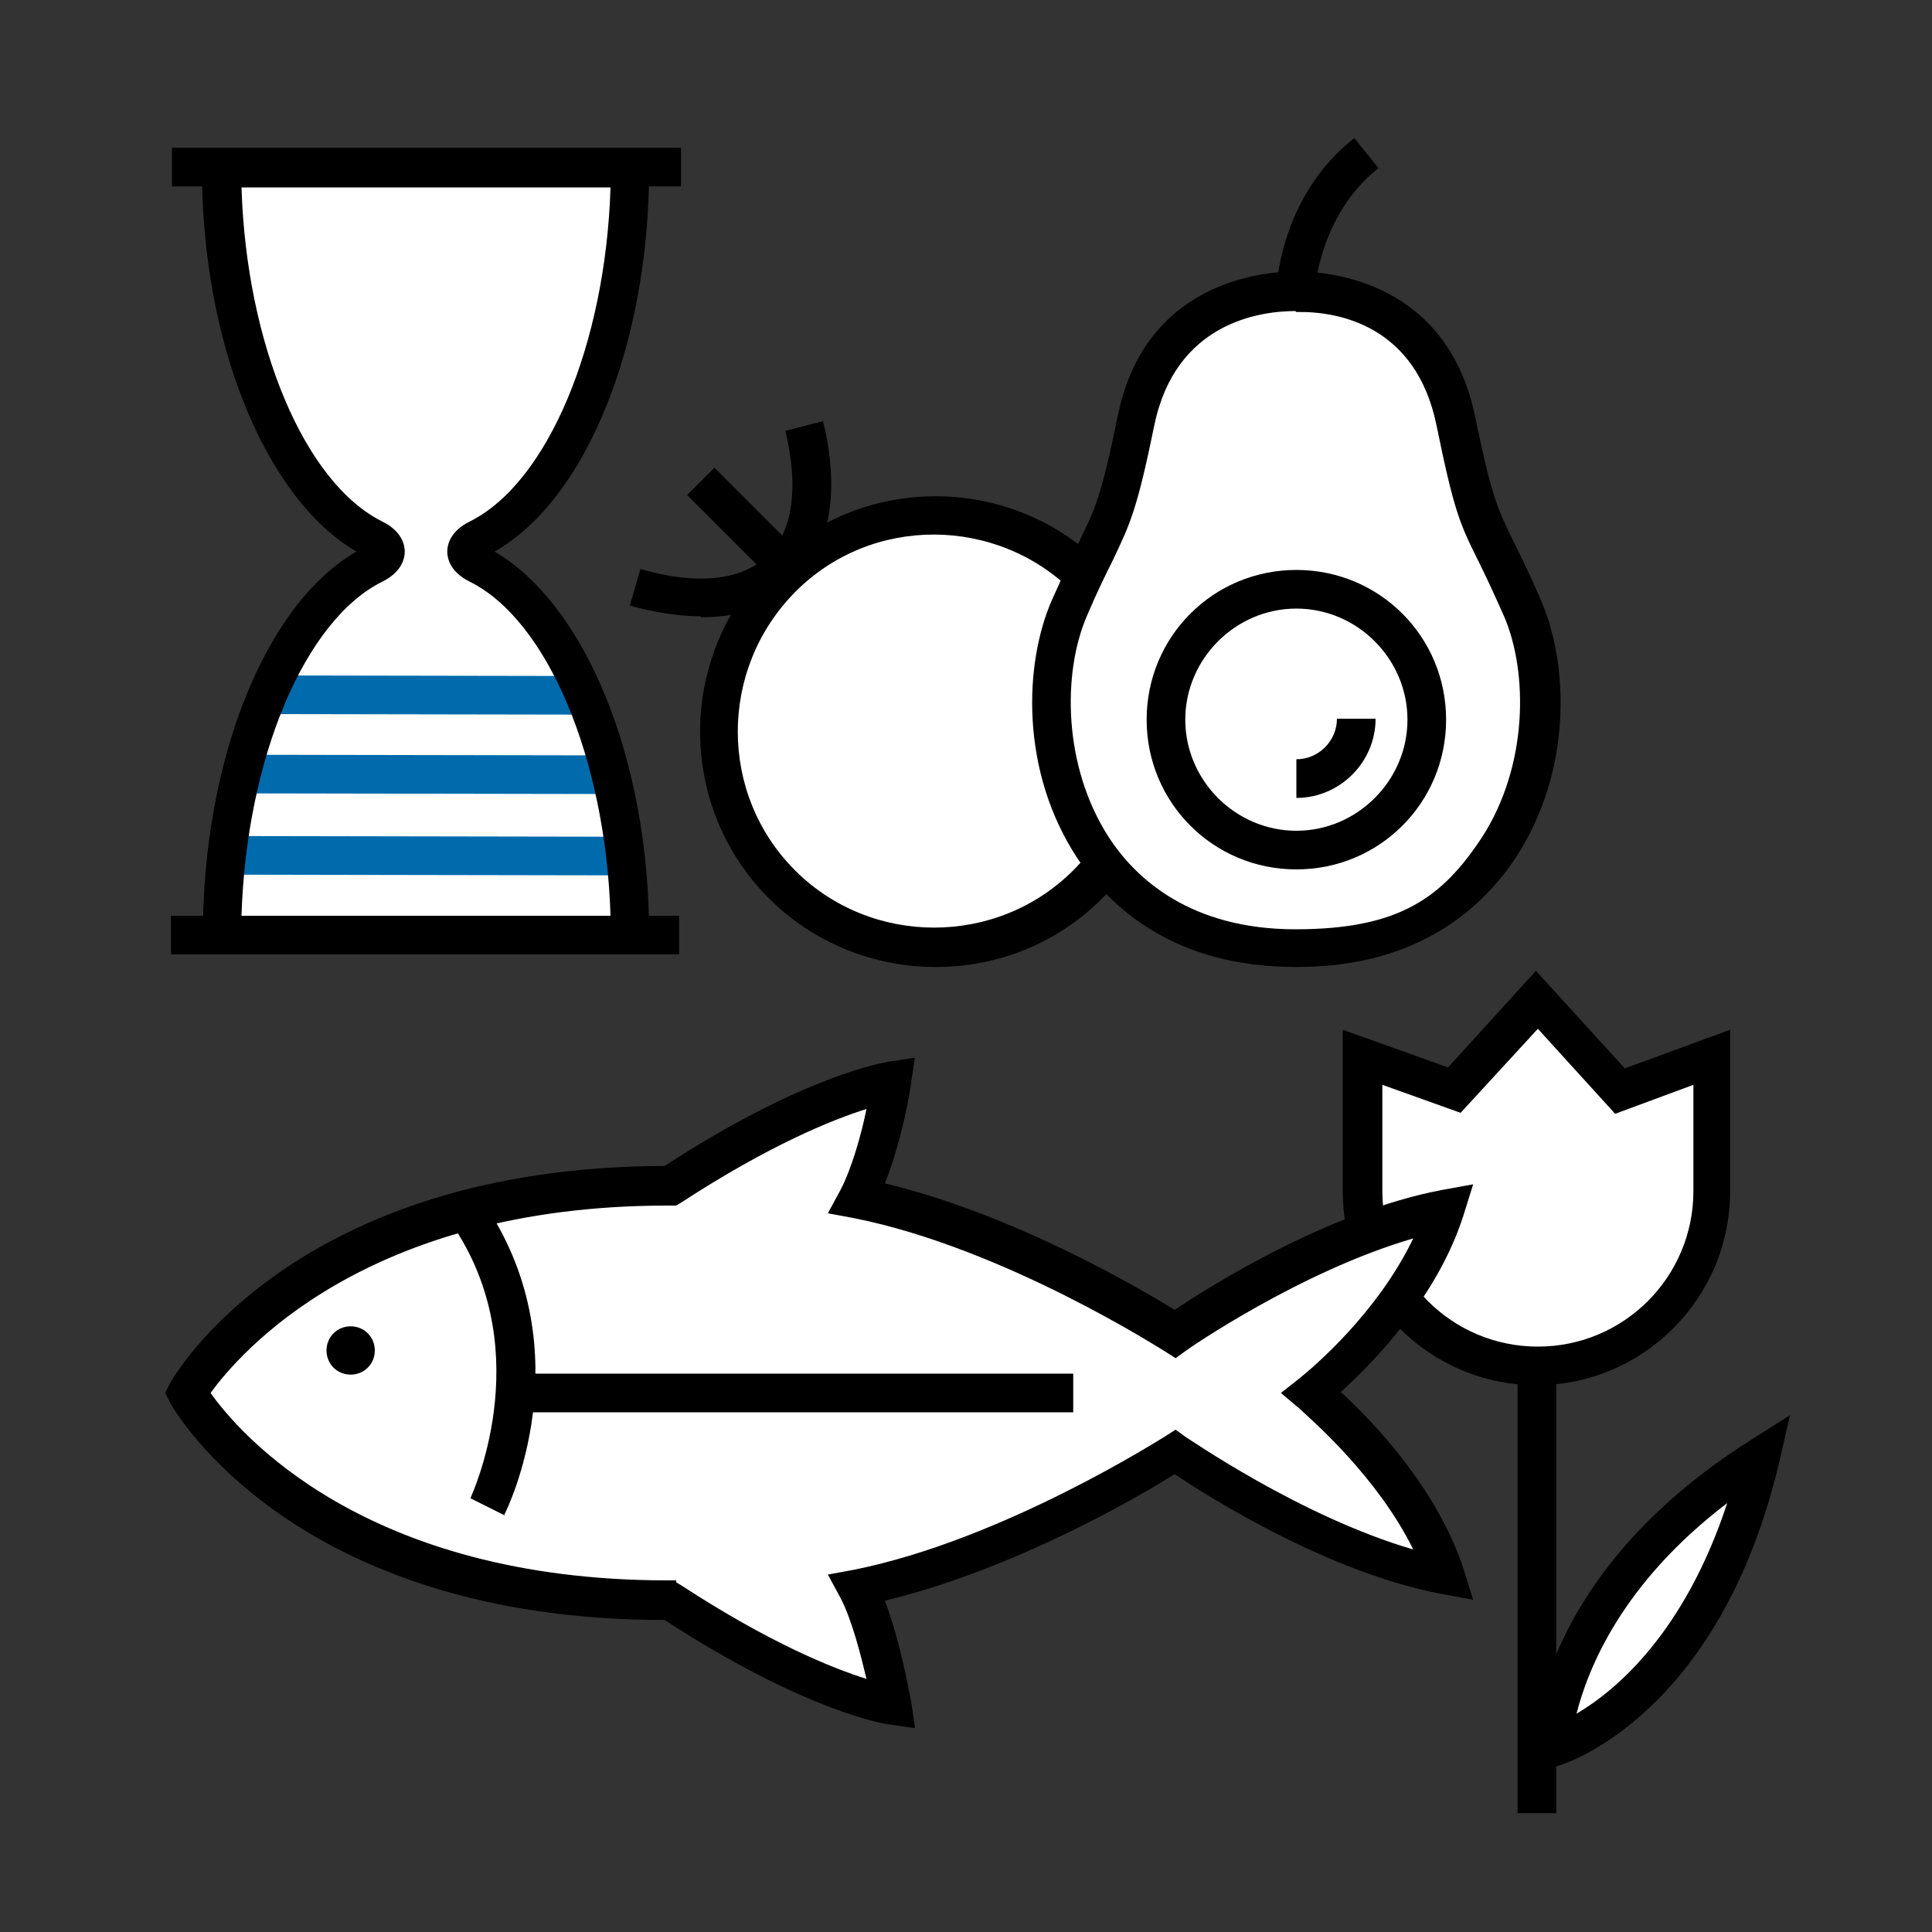
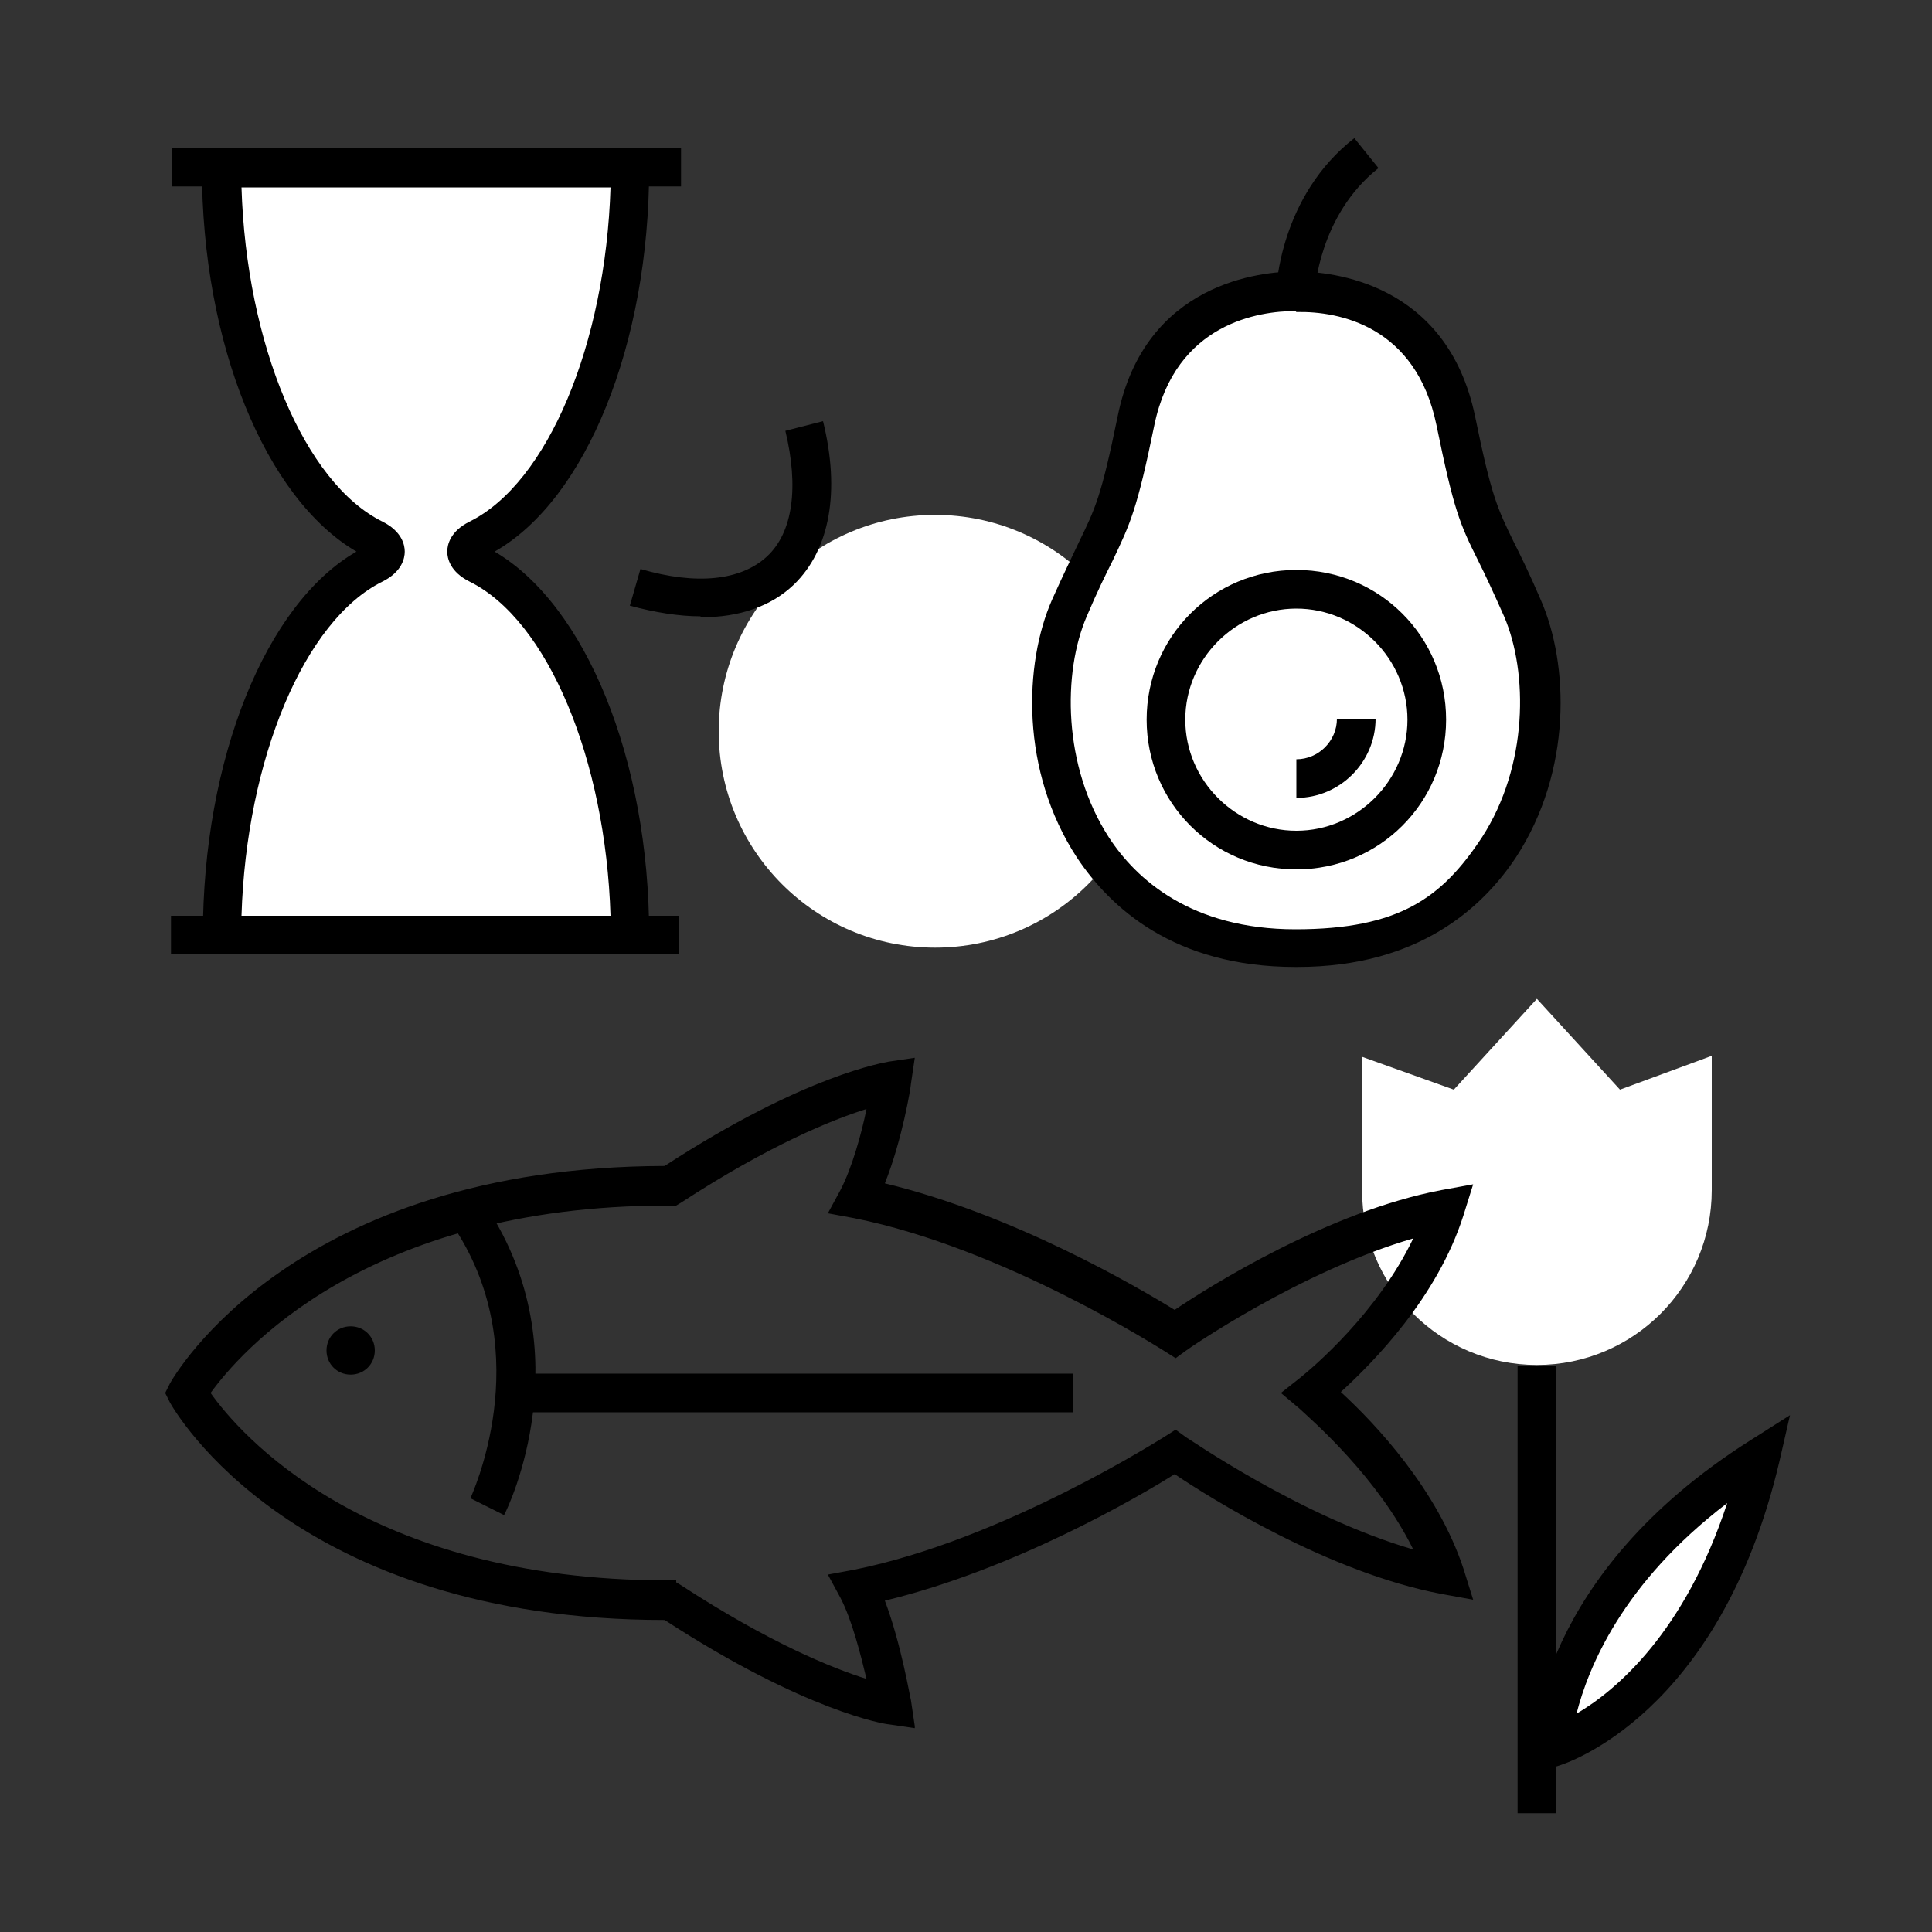
<svg xmlns="http://www.w3.org/2000/svg" viewBox="0 0 200 200">
  <rect x="0" y="0" width="200" height="200" fill="#333333" stroke="none" />
  <defs>
    <clipPath id="a">
      <path fill="none" d="M65.3 17.3c0 18.4-6.7 33.9-15.7 38.4-1.5.8-1.5 1.8 0 2.6 9.1 4.5 15.7 20 15.7 38.4H23c0-18.4 6.7-33.9 15.7-38.4 1.5-.8 1.5-1.8 0-2.6-9.1-4.5-15.7-20-15.7-38.4z" />
    </clipPath>
  </defs>
  <path fill="none" d="M0 0h200v200H0z" />
  <path fill="#fff" d="M177.2 109.4v13.8c0 10-8.1 18.1-18.1 18.1s-18.1-8.1-18.1-18.1v-13.8l9.5 3.4 8.6-9.4 8.6 9.4 9.5-3.5Z" />
-   <path d="M159.1 143.4c-11.1 0-20.1-9-20.1-20.1v-16.7l10.9 3.9 9.1-10 9.2 10.1 10.9-4v16.7c0 11.1-9 20.1-20.1 20.1Zm-16-31.1v11c0 8.9 7.2 16.1 16.1 16.1s16.1-7.2 16.1-16.1v-11l-8.1 3-8-8.8-8 8.7z" />
  <path d="M157.1 141.4h4v46.3h-4z" />
  <path fill="#fff" d="M160.7 180.8s.2-16.6 21.5-30c-6 25.4-21.5 30-21.5 30" />
  <path d="M158.7 183.5v-2.7c0-.7.5-17.8 22.5-31.7l4.1-2.6-1.1 4.8c-6.2 26.3-22.2 31.3-22.9 31.5l-2.6.8Zm20.1-27.9c-10.9 8.3-14.4 17.1-15.6 21.8 4.1-2.4 11.2-8.4 15.6-21.8" />
-   <path fill="#fff" d="M19.4 144.4s12-21.6 50.1-21.4c14.7-9.6 22.9-10.8 22.9-10.8s-1.2 7.7-3.5 12.1c16.1 3.2 32.9 14.1 32.9 14.1s14.6-10.3 27.9-12.8c-3.1 9.5-11.4 16.9-13.9 18.9 2.2 1.8 10.8 9.4 13.9 18.9-13.4-2.5-27.9-12.8-27.9-12.8s-16.7 10.9-32.9 14.1c2.3 4.3 3.5 12.1 3.5 12.1s-8.1-1.1-22.9-10.8c-38.1.1-50-21.4-50-21.4Z" />
  <path d="m94.7 178.9-2.7-.4c-.3 0-8.6-1.3-23.2-10.8-38.3 0-50.7-21.6-51.2-22.5l-.5-1 .5-1c.5-.9 12.9-22.4 51.2-22.5 14.6-9.5 22.8-10.7 23.2-10.8l2.7-.4-.4 2.7c0 .3-.9 5.8-2.7 10.3 13.3 3.2 26.1 10.7 30 13.1 3.7-2.5 16-10.2 27.6-12.4l3.3-.6-1 3.2c-2.7 8.5-9.3 15.2-12.7 18.3 3.6 3.3 10 10.1 12.7 18.3l1 3.2-3.3-.6c-11.6-2.2-23.9-9.9-27.6-12.4-3.8 2.4-16.7 9.9-30 13.1 1.7 4.5 2.6 10 2.7 10.3l.4 2.7ZM70 163.8l.5.3c9.2 6 15.7 8.6 19.2 9.7-.6-2.5-1.5-6.1-2.7-8.4l-1.3-2.4 2.7-.5c15.5-3.1 32-13.7 32.2-13.8l1.1-.7 1.1.8c.1 0 11.8 8.2 23.5 11.6-3.7-7.5-10.4-13.3-11.8-14.6l-1.9-1.6 1.9-1.5c1.5-1.2 8.1-6.8 11.8-14.5-11.7 3.4-23.4 11.5-23.5 11.6l-1.1.8-1.1-.7c-.2-.1-16.6-10.7-32.2-13.8l-2.7-.5 1.3-2.4c1.2-2.3 2.2-5.9 2.7-8.4-3.5 1.1-10 3.7-19.2 9.7l-.5.3h-.9c-31.4 0-44.4 15.4-47.3 19.4 2.9 4.1 15.9 19.4 47.3 19.4h.9Z" />
  <path d="m52.3 156.9-3.6-1.8c0-.1 7-14.7-1.6-27.9l3.3-2.2c9.9 15.1 2.2 31.1 1.8 31.8Zm-16-14.6c-1.4 0-2.5-1.1-2.5-2.5s1.1-2.5 2.5-2.5 2.5 1.1 2.5 2.5-1.1 2.5-2.5 2.5" />
  <path d="M53.9 142.2h57.2v4H53.9zM17.8 15.3h52.7v4H17.8zM17.7 94.8h52.6v4H17.7z" />
  <circle cx="96.8" cy="75.7" r="22.4" fill="#fff" />
-   <path d="M96.8 100.1c-6.2 0-12.5-2.4-17.2-7.1-9.5-9.5-9.5-25 0-34.5s25-9.5 34.5 0 9.5 25 0 34.5c-4.8 4.8-11 7.1-17.2 7.1ZM82.3 61.3c-7.9 8-7.9 20.9 0 28.8s20.9 7.9 28.8 0 7.9-20.9 0-28.8-20.9-8-28.8 0" />
  <path d="M72.5 63.8c-2.2 0-4.7-.4-7.3-1.1l1.1-3.8c5.8 1.7 10.4 1.2 13.1-1.3s3.3-7.2 1.9-13l3.9-1c1.8 7.3.7 13.3-3 16.9-2.4 2.3-5.7 3.4-9.6 3.4Z" />
-   <path d="m71.132 51.25 2.829-2.829 8.414 8.415-2.828 2.828z" />
  <path fill="#fff" d="M134.1 30.2c-1.8 0-13.8 0-16.5 13.4-2.4 11.8-2.7 9.8-6.9 19.3-5.1 11.7-.3 35.2 23.4 35.2s28.5-23.5 23.4-35.2c-4.2-9.6-4.5-7.5-6.9-19.3-2.7-13.4-14.7-13.4-16.5-13.4" />
  <path d="M134.1 100.1c-12.6 0-19.2-6.2-22.6-11.3-5.9-9-5.5-20.1-2.6-26.7 1.2-2.7 2.1-4.5 2.8-6 1.7-3.5 2.3-4.7 4-13 2.8-13.9 14.9-15 18.5-15s15.6 1.1 18.5 15c1.7 8.3 2.3 9.5 4 13 .7 1.4 1.6 3.2 2.8 6 2.9 6.6 3.3 17.7-2.6 26.7-3.4 5.1-10 11.3-22.6 11.3Zm0-67.9c-3.7 0-12.4 1.2-14.6 11.8-1.8 8.8-2.5 10.2-4.3 14-.7 1.4-1.6 3.2-2.7 5.8-2.5 5.8-2.5 15.5 2.3 22.9 2.8 4.3 8.5 9.5 19.3 9.5s15.2-3.3 19.3-9.5c4.8-7.4 4.8-17.1 2.3-22.9-1.2-2.7-2-4.4-2.7-5.8-1.9-3.8-2.5-5.2-4.3-14-2.1-10.2-10-11.8-14.5-11.7Z" />
  <circle cx="134.2" cy="74.5" r="13.5" fill="#fff" />
  <path d="M134.2 90c-8.6 0-15.5-6.9-15.5-15.5S125.6 59 134.2 59s15.5 6.9 15.5 15.5S142.8 90 134.2 90m0-27c-6.3 0-11.5 5.2-11.5 11.5S127.9 86 134.2 86s11.5-5.2 11.5-11.5S140.5 63 134.2 63" />
  <path fill="#fff" d="M134.2 80.6c3.4 0 6.2-2.8 6.2-6.2" />
  <path d="M134.2 82.6v-4c2.3 0 4.2-1.9 4.2-4.2h4c0 4.5-3.7 8.2-8.2 8.2m1.9-52.3h-4c0-.5.4-10 8.1-16l2.5 3.1c-6.2 4.9-6.6 12.8-6.6 12.9" />
  <path fill="#fff" d="M65.3 17.3c0 18.4-6.7 33.9-15.7 38.4-1.5.8-1.5 1.8 0 2.6 9.1 4.5 15.7 20 15.7 38.4H23c0-18.4 6.7-33.9 15.7-38.4 1.5-.8 1.5-1.8 0-2.6-9.1-4.5-15.7-20-15.7-38.4z" />
  <g fill="#006bac" clip-path="url(#a)">
-     <path d="M9.6 136.3h157.9v4H9.6zM9.6 128h157.9v4H9.6zM9.6 119.8h157.9v4H9.6zM9.6 111.5h157.9v4H9.6zM8.3 103.2h159.1v4H8.3zM12.1 94.9h155.4v4H12.1zM7.647 90.518l.007-4 157.2.274-.007 4zM10.55 82.106l.007-4 154.2.27-.008 4zM10.55 73.892l.007-4 154.2.27-.008 4zM9.6 144.6h157.9v4H9.6zM9.6 152.9h157.9v4H9.6zM9.6 161.2h157.9v4H9.6zM9.6 169.5h157.9v4H9.6zM9.6 177.7h157.9v4H9.6zM9.6 186h157.9v4H9.6zM9.6 194.3h157.9v4H9.6z" />
-   </g>
+     </g>
  <path d="M67.3 98.8H21v-2c0-18.2 6.5-34.3 15.9-39.7-9.4-5.5-16-21.5-16-39.7v-2h46.3v2c0 18.2-6.5 34.3-16 39.7 9.4 5.5 16 21.5 16 39.7v2Zm-42.3-4h38.2c-.5-16.2-6.5-30.6-14.6-34.6-2-1-2.3-2.4-2.3-3.1s.3-2.1 2.3-3.1c8.1-4 14.1-18.4 14.6-34.6H25C25.5 35.6 31.5 50 39.6 54c2 1 2.3 2.4 2.3 3.1s-.3 2.1-2.3 3.1c-8.1 4-14.1 18.4-14.6 34.6m13.1-37.1" />
</svg>